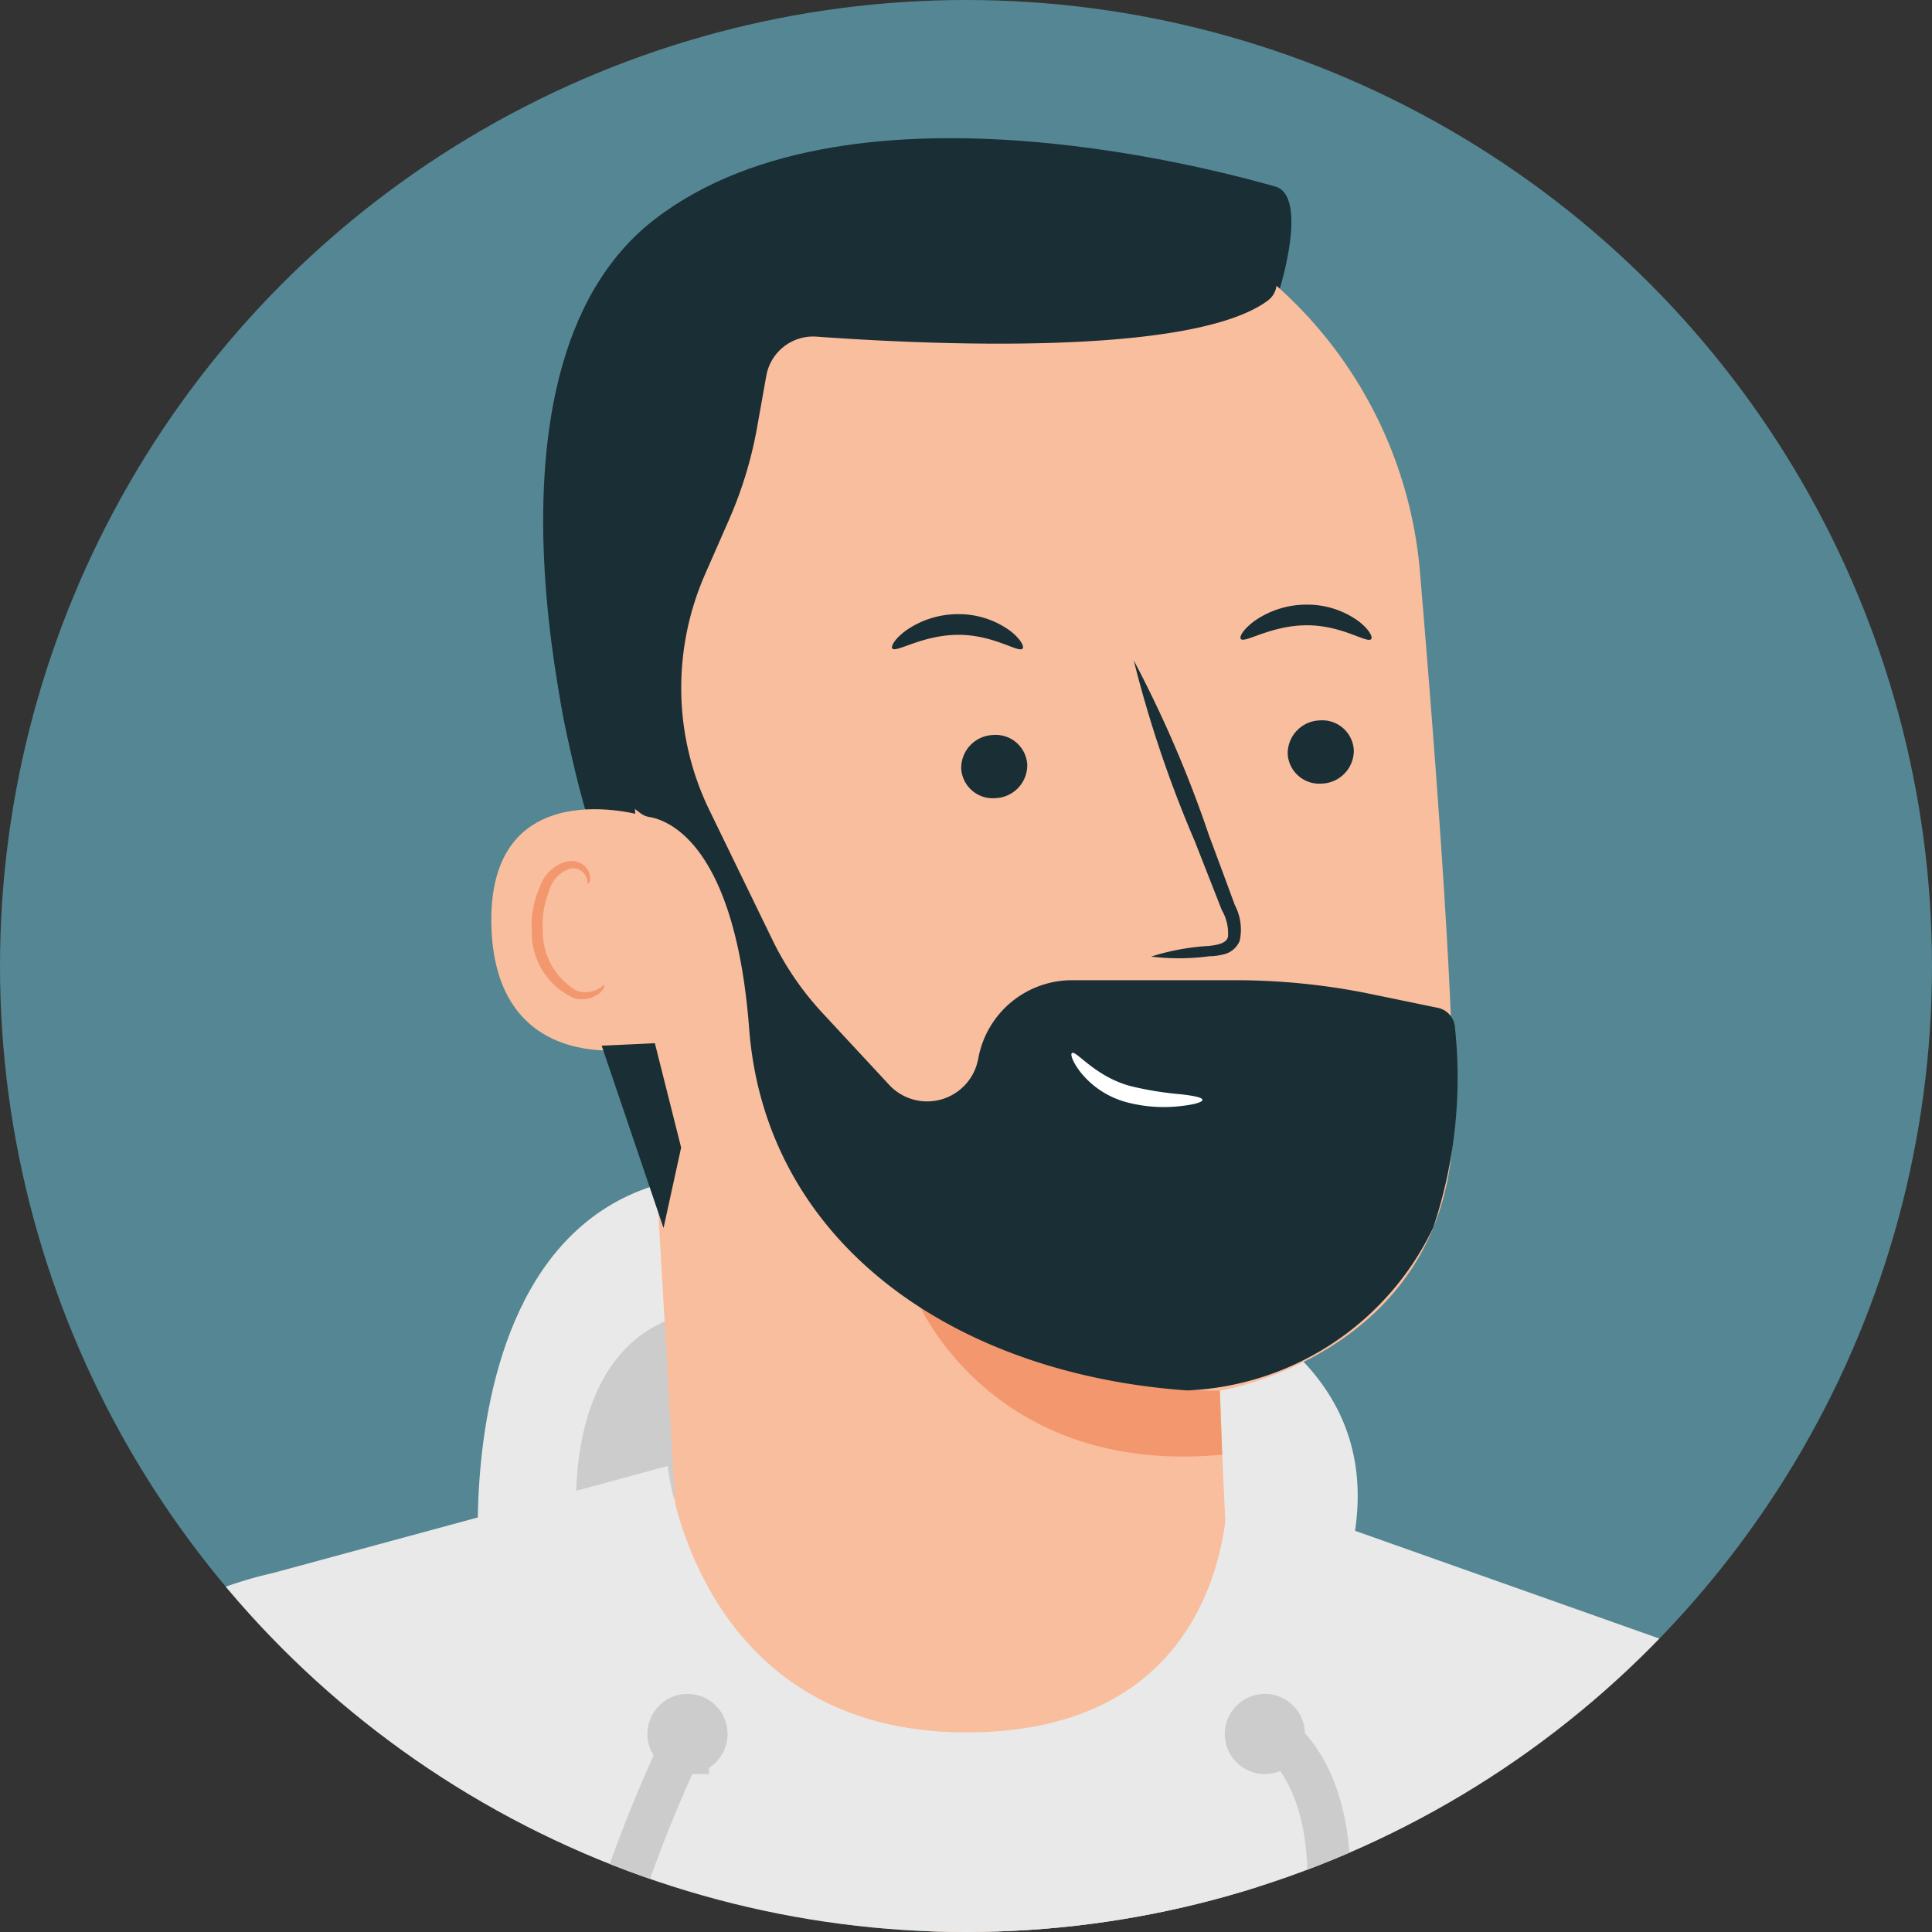
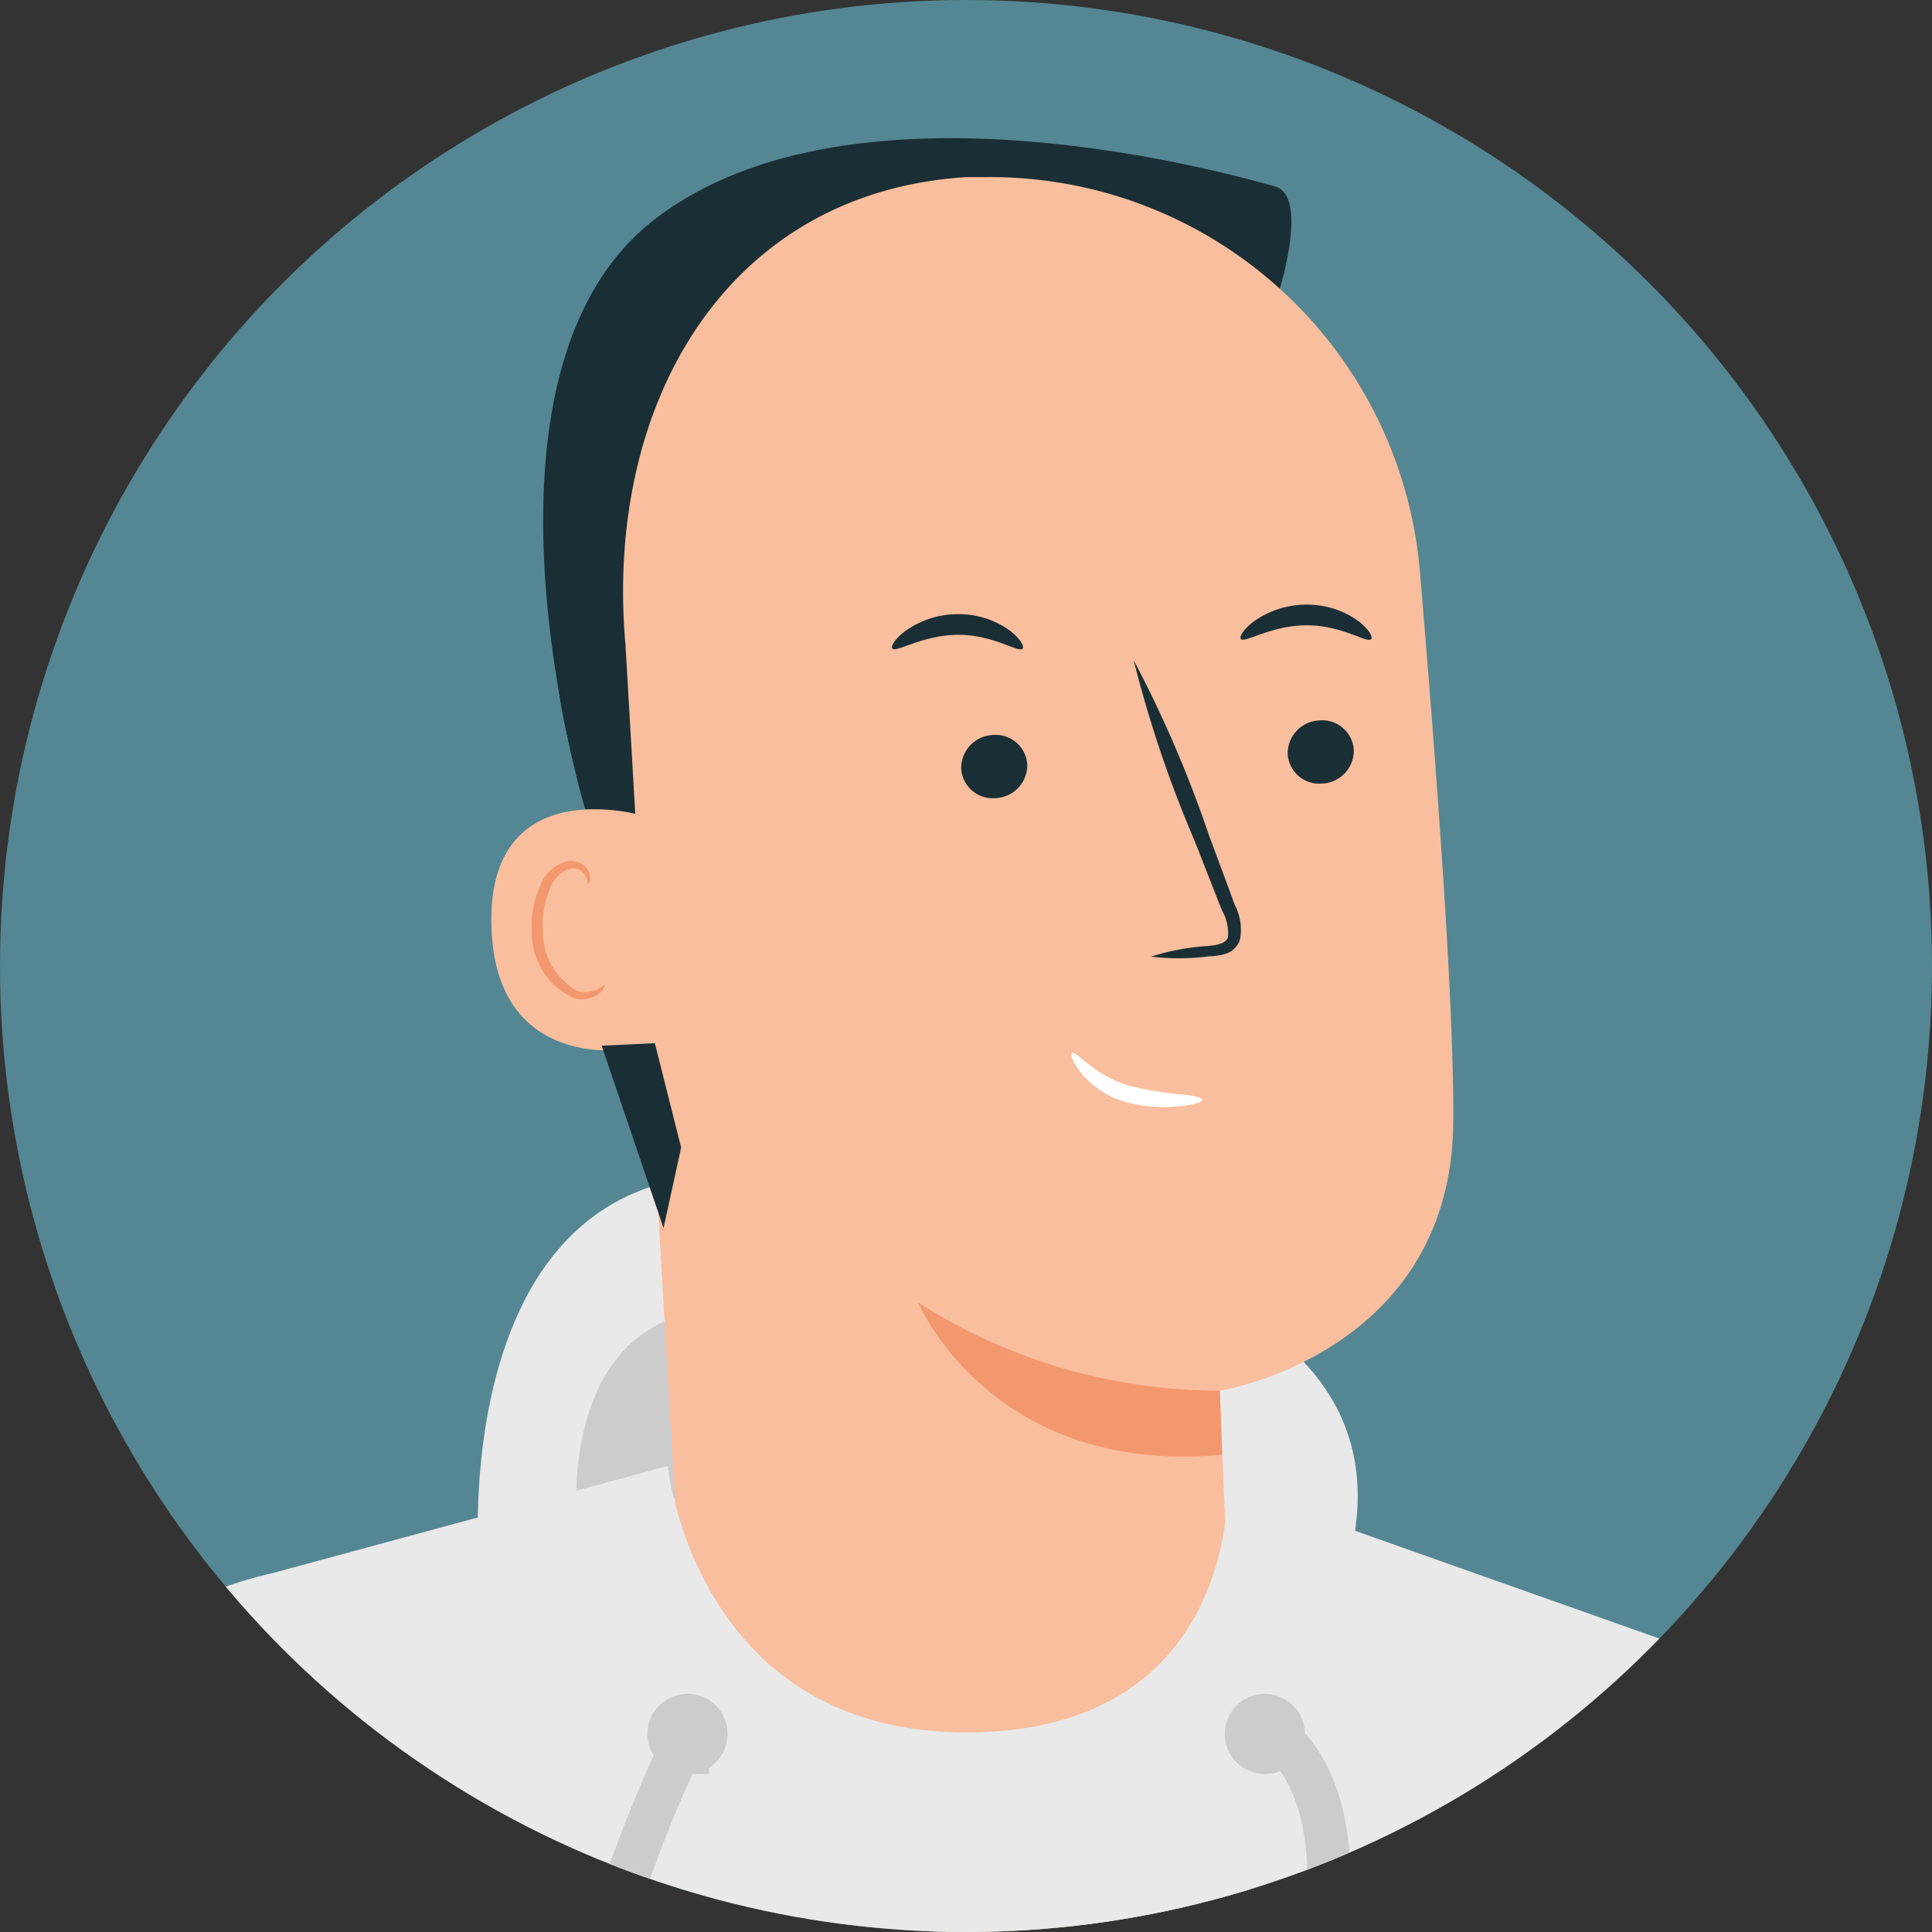
<svg xmlns="http://www.w3.org/2000/svg" width="45" height="45" viewBox="0 0 45 45">
  <rect x="0" y="0" width="45" height="45" fill="#333333" stroke="none" />
  <defs>
    <clipPath id="clip-path">
      <circle id="Ellipse_120" data-name="Ellipse 120" cx="22.5" cy="22.5" r="22.5" transform="translate(-0.001)" fill="none" />
    </clipPath>
  </defs>
  <g id="jojo" transform="translate(-1408.99 -479.335)">
    <circle id="Ellipse_117" data-name="Ellipse 117" cx="22.5" cy="22.5" r="22.5" transform="translate(1408.99 479.335)" fill="#548793" />
    <g id="Groupe_1620" data-name="Groupe 1620" transform="translate(1408.99 479.335)">
      <g id="Groupe_1619" data-name="Groupe 1619" transform="translate(0)" clip-path="url(#clip-path)">
        <path id="Tracé_4810" data-name="Tracé 4810" d="M1449.822,588.756s-1.166-13.3,11.09-7.775c0,0,11.883.669,8.895,8.514" transform="translate(-1438.665 -552.282)" fill="#e9e9e9" />
        <path id="Tracé_4811" data-name="Tracé 4811" d="M1458.213,596.222s-1.011-9.191,9.652-2.841" transform="translate(-1444.77 -560.651)" fill="#ccc" />
        <g id="Groupe_1542" data-name="Groupe 1542" transform="translate(11.443 3.219)">
          <path id="Tracé_4812" data-name="Tracé 4812" d="M1472.537,494.644s.68-2.167-.113-2.383-9.769-2.838-14.443.764-1.621,13.749-1.621,13.749" transform="translate(-1454.172 -491.138)" fill="#1a2e35" />
          <g id="Groupe_1535" data-name="Groupe 1535" transform="translate(0 0.906)">
            <g id="Groupe_1534" data-name="Groupe 1534">
              <g id="Groupe_1533" data-name="Groupe 1533">
                <g id="Groupe_1432" data-name="Groupe 1432" transform="translate(1.437 3.885)">
                  <g id="Groupe_1431" data-name="Groupe 1431">
                    <g id="Groupe_1430" data-name="Groupe 1430">
                      <g id="Groupe_1429" data-name="Groupe 1429">
                        <g id="Groupe_1428" data-name="Groupe 1428">
                          <g id="Groupe_1427" data-name="Groupe 1427">
                            <path id="Tracé_4813" data-name="Tracé 4813" d="M1458.617,524.236a38.867,38.867,0,0,1-2.06-6.386,13.586,13.586,0,0,1,.153-6.648c.1-.325.985-2.514,1.324-2.5.242.01-.264,2.034-.13,2.236a11.52,11.52,0,0,1,1.678,6.632,30.355,30.355,0,0,1-.965,6.666" transform="translate(-1456.22 -508.703)" fill="#1a2e35" />
                          </g>
                        </g>
                      </g>
                    </g>
                  </g>
                </g>
                <g id="Groupe_1439" data-name="Groupe 1439" transform="translate(3.069)">
                  <g id="Groupe_1438" data-name="Groupe 1438">
                    <g id="Groupe_1437" data-name="Groupe 1437">
                      <g id="Groupe_1436" data-name="Groupe 1436">
                        <g id="Groupe_1435" data-name="Groupe 1435">
                          <g id="Groupe_1434" data-name="Groupe 1434">
                            <g id="Groupe_1433" data-name="Groupe 1433">
                              <path id="Tracé_4814" data-name="Tracé 4814" d="M1475.135,539.089c-3.47.125-11.469-9.4-11.67-12.867l-1.206-20.863c-.5-5.595,2.334-10.55,7.941-10.9l.52,0a10.042,10.042,0,0,1,10.044,9.2c.409,4.852.8,10.217.775,12.821-.048,5.39-5.435,6.247-5.435,6.247s.041,1.249.115,2.828c.166,3.549,2.255,13.4-1.3,13.531Z" transform="translate(-1462.202 -494.459)" fill="#f9be9d" />
                            </g>
                          </g>
                        </g>
                      </g>
                    </g>
                  </g>
                </g>
                <g id="Groupe_1447" data-name="Groupe 1447" transform="translate(9.945 26.216)">
                  <g id="Groupe_1446" data-name="Groupe 1446">
                    <g id="Groupe_1445" data-name="Groupe 1445">
                      <g id="Groupe_1444" data-name="Groupe 1444">
                        <g id="Groupe_1443" data-name="Groupe 1443">
                          <g id="Groupe_1442" data-name="Groupe 1442">
                            <g id="Groupe_1441" data-name="Groupe 1441">
                              <g id="Groupe_1440" data-name="Groupe 1440">
                                <path id="Tracé_4815" data-name="Tracé 4815" d="M1494.44,592.634a13.021,13.021,0,0,1-7.025-2.05s1.7,4.046,7.079,3.541Z" transform="translate(-1487.415 -590.584)" fill="#f3986e" />
                              </g>
                            </g>
                          </g>
                        </g>
                      </g>
                    </g>
                  </g>
                </g>
                <g id="Groupe_1461" data-name="Groupe 1461" transform="translate(18.554 12.654)">
                  <g id="Groupe_1460" data-name="Groupe 1460">
                    <g id="Groupe_1459" data-name="Groupe 1459">
                      <g id="Groupe_1458" data-name="Groupe 1458">
                        <g id="Groupe_1457" data-name="Groupe 1457">
                          <g id="Groupe_1456" data-name="Groupe 1456">
                            <g id="Groupe_1455" data-name="Groupe 1455">
                              <g id="Groupe_1454" data-name="Groupe 1454">
                                <g id="Groupe_1453" data-name="Groupe 1453">
                                  <g id="Groupe_1452" data-name="Groupe 1452">
                                    <g id="Groupe_1451" data-name="Groupe 1451">
                                      <g id="Groupe_1450" data-name="Groupe 1450">
                                        <g id="Groupe_1449" data-name="Groupe 1449">
                                          <g id="Groupe_1448" data-name="Groupe 1448">
                                            <path id="Tracé_4816" data-name="Tracé 4816" d="M1520.518,541.55a.77.77,0,0,1-.74.779.736.736,0,0,1-.8-.691.77.77,0,0,1,.738-.78A.737.737,0,0,1,1520.518,541.55Z" transform="translate(-1518.982 -540.857)" fill="#1a2e35" />
                                          </g>
                                        </g>
                                      </g>
                                    </g>
                                  </g>
                                </g>
                              </g>
                            </g>
                          </g>
                        </g>
                      </g>
                    </g>
                  </g>
                </g>
                <g id="Groupe_1476" data-name="Groupe 1476" transform="translate(17.45 9.959)">
                  <g id="Groupe_1475" data-name="Groupe 1475">
                    <g id="Groupe_1474" data-name="Groupe 1474">
                      <g id="Groupe_1473" data-name="Groupe 1473">
                        <g id="Groupe_1472" data-name="Groupe 1472">
                          <g id="Groupe_1471" data-name="Groupe 1471">
                            <g id="Groupe_1470" data-name="Groupe 1470">
                              <g id="Groupe_1469" data-name="Groupe 1469">
                                <g id="Groupe_1468" data-name="Groupe 1468">
                                  <g id="Groupe_1467" data-name="Groupe 1467">
                                    <g id="Groupe_1466" data-name="Groupe 1466">
                                      <g id="Groupe_1465" data-name="Groupe 1465">
                                        <g id="Groupe_1464" data-name="Groupe 1464">
                                          <g id="Groupe_1463" data-name="Groupe 1463">
                                            <g id="Groupe_1462" data-name="Groupe 1462">
                                              <path id="Tracé_4817" data-name="Tracé 4817" d="M1517.977,531.78c-.1.1-.679-.329-1.508-.324s-1.434.422-1.524.32c-.045-.045.052-.226.316-.42a2.115,2.115,0,0,1,1.22-.381,2.031,2.031,0,0,1,1.2.383C1517.937,531.554,1518.024,531.735,1517.977,531.78Z" transform="translate(-1514.935 -530.976)" fill="#1a2e35" />
                                            </g>
                                          </g>
                                        </g>
                                      </g>
                                    </g>
                                  </g>
                                </g>
                              </g>
                            </g>
                          </g>
                        </g>
                      </g>
                    </g>
                  </g>
                </g>
                <g id="Groupe_1490" data-name="Groupe 1490" transform="translate(10.948 12.995)">
                  <g id="Groupe_1489" data-name="Groupe 1489">
                    <g id="Groupe_1488" data-name="Groupe 1488">
                      <g id="Groupe_1487" data-name="Groupe 1487">
                        <g id="Groupe_1486" data-name="Groupe 1486">
                          <g id="Groupe_1485" data-name="Groupe 1485">
                            <g id="Groupe_1484" data-name="Groupe 1484">
                              <g id="Groupe_1483" data-name="Groupe 1483">
                                <g id="Groupe_1482" data-name="Groupe 1482">
                                  <g id="Groupe_1481" data-name="Groupe 1481">
                                    <g id="Groupe_1480" data-name="Groupe 1480">
                                      <g id="Groupe_1479" data-name="Groupe 1479">
                                        <g id="Groupe_1478" data-name="Groupe 1478">
                                          <g id="Groupe_1477" data-name="Groupe 1477">
                                            <path id="Tracé_4818" data-name="Tracé 4818" d="M1492.631,542.8a.769.769,0,0,1-.739.779.736.736,0,0,1-.8-.691.77.77,0,0,1,.739-.779A.736.736,0,0,1,1492.631,542.8Z" transform="translate(-1491.095 -542.109)" fill="#1a2e35" />
                                          </g>
                                        </g>
                                      </g>
                                    </g>
                                  </g>
                                </g>
                              </g>
                            </g>
                          </g>
                        </g>
                      </g>
                    </g>
                  </g>
                </g>
                <g id="Groupe_1505" data-name="Groupe 1505" transform="translate(9.331 10.18)">
                  <g id="Groupe_1504" data-name="Groupe 1504">
                    <g id="Groupe_1503" data-name="Groupe 1503">
                      <g id="Groupe_1502" data-name="Groupe 1502">
                        <g id="Groupe_1501" data-name="Groupe 1501">
                          <g id="Groupe_1500" data-name="Groupe 1500">
                            <g id="Groupe_1499" data-name="Groupe 1499">
                              <g id="Groupe_1498" data-name="Groupe 1498">
                                <g id="Groupe_1497" data-name="Groupe 1497">
                                  <g id="Groupe_1496" data-name="Groupe 1496">
                                    <g id="Groupe_1495" data-name="Groupe 1495">
                                      <g id="Groupe_1494" data-name="Groupe 1494">
                                        <g id="Groupe_1493" data-name="Groupe 1493">
                                          <g id="Groupe_1492" data-name="Groupe 1492">
                                            <g id="Groupe_1491" data-name="Groupe 1491">
                                              <path id="Tracé_4819" data-name="Tracé 4819" d="M1488.209,532.591c-.1.1-.681-.329-1.508-.323s-1.434.422-1.524.32c-.044-.045.052-.226.317-.42a2.11,2.11,0,0,1,1.219-.381,2.031,2.031,0,0,1,1.2.383C1488.168,532.364,1488.255,532.546,1488.209,532.591Z" transform="translate(-1485.166 -531.787)" fill="#1a2e35" />
                                            </g>
                                          </g>
                                        </g>
                                      </g>
                                    </g>
                                  </g>
                                </g>
                              </g>
                            </g>
                          </g>
                        </g>
                      </g>
                    </g>
                  </g>
                </g>
                <g id="Groupe_1519" data-name="Groupe 1519" transform="translate(14.956 11.256)">
                  <g id="Groupe_1518" data-name="Groupe 1518">
                    <g id="Groupe_1517" data-name="Groupe 1517">
                      <g id="Groupe_1516" data-name="Groupe 1516">
                        <g id="Groupe_1515" data-name="Groupe 1515">
                          <g id="Groupe_1514" data-name="Groupe 1514">
                            <g id="Groupe_1513" data-name="Groupe 1513">
                              <g id="Groupe_1512" data-name="Groupe 1512">
                                <g id="Groupe_1511" data-name="Groupe 1511">
                                  <g id="Groupe_1510" data-name="Groupe 1510">
                                    <g id="Groupe_1509" data-name="Groupe 1509">
                                      <g id="Groupe_1508" data-name="Groupe 1508">
                                        <g id="Groupe_1507" data-name="Groupe 1507">
                                          <g id="Groupe_1506" data-name="Groupe 1506">
                                            <path id="Tracé_4820" data-name="Tracé 4820" d="M1506.2,542.631a5.469,5.469,0,0,1,1.344-.248c.211-.022.411-.065.447-.21a1.077,1.077,0,0,0-.144-.626l-.631-1.608a27.676,27.676,0,0,1-1.42-4.208,27.7,27.7,0,0,1,1.755,4.083q.317.847.6,1.618a1.225,1.225,0,0,1,.113.83.529.529,0,0,1-.347.31,1.441,1.441,0,0,1-.359.051A5.41,5.41,0,0,1,1506.2,542.631Z" transform="translate(-1505.788 -535.731)" fill="#1a2e35" />
                                          </g>
                                        </g>
                                      </g>
                                    </g>
                                  </g>
                                </g>
                              </g>
                            </g>
                          </g>
                        </g>
                      </g>
                    </g>
                  </g>
                </g>
                <g id="Groupe_1525" data-name="Groupe 1525" transform="translate(0 14.724)">
                  <g id="Groupe_1524" data-name="Groupe 1524">
                    <g id="Groupe_1523" data-name="Groupe 1523">
                      <g id="Groupe_1522" data-name="Groupe 1522">
                        <g id="Groupe_1521" data-name="Groupe 1521">
                          <g id="Groupe_1520" data-name="Groupe 1520">
                            <path id="Tracé_4821" data-name="Tracé 4821" d="M1454.53,548.611c-.092-.04-3.707-1.082-3.576,2.6s3.8,2.793,3.806,2.687S1454.53,548.611,1454.53,548.611Z" transform="translate(-1450.95 -548.446)" fill="#f9be9d" />
                          </g>
                        </g>
                      </g>
                    </g>
                  </g>
                </g>
                <g id="Groupe_1532" data-name="Groupe 1532" transform="translate(0.939 15.932)">
                  <g id="Groupe_1531" data-name="Groupe 1531">
                    <g id="Groupe_1530" data-name="Groupe 1530">
                      <g id="Groupe_1529" data-name="Groupe 1529">
                        <g id="Groupe_1528" data-name="Groupe 1528">
                          <g id="Groupe_1527" data-name="Groupe 1527">
                            <g id="Groupe_1526" data-name="Groupe 1526">
                              <path id="Tracé_4822" data-name="Tracé 4822" d="M1456.088,555.767c-.016-.011-.062.047-.169.1a.641.641,0,0,1-.479.027,1.589,1.589,0,0,1-.785-1.4,2.121,2.121,0,0,1,.147-.925.742.742,0,0,1,.465-.51.327.327,0,0,1,.385.163c.053.1.032.176.052.181s.077-.065.042-.216a.41.41,0,0,0-.153-.226.485.485,0,0,0-.358-.081.9.9,0,0,0-.651.6,2.183,2.183,0,0,0-.186,1.035,1.667,1.667,0,0,0,.993,1.558.687.687,0,0,0,.583-.118C1456.085,555.856,1456.1,555.773,1456.088,555.767Z" transform="translate(-1454.393 -552.876)" fill="#f3986e" />
                            </g>
                          </g>
                        </g>
                      </g>
                    </g>
                  </g>
                </g>
              </g>
            </g>
          </g>
          <path id="Tracé_4823" data-name="Tracé 4823" d="M1460.375,568.5l1.441,4.247.41-1.874-.612-2.431Z" transform="translate(-1457.804 -547.363)" fill="#1a2e35" />
-           <path id="Tracé_4824" data-name="Tracé 4824" d="M1459.508,507.062a.474.474,0,0,0,.213.093c.418.067,1.994.605,2.324,4.926.381,4.986,4.756,8.042,10.189,8.429l.044,0a6.664,6.664,0,0,0,5.676-3.741.651.651,0,0,0,.029-.063,11.033,11.033,0,0,0,.5-4.665.5.5,0,0,0-.4-.442l-1.55-.32a15.68,15.68,0,0,0-3.167-.323h-3.8a2.22,2.22,0,0,0-2.174,1.771l-.018.089a1.208,1.208,0,0,1-2.068.577l-1.557-1.678a6.96,6.96,0,0,1-1.159-1.693l-1.474-3.033a6.5,6.5,0,0,1-.653-2.84h0a6.6,6.6,0,0,1,.556-2.65l.559-1.273a9.466,9.466,0,0,0,.652-2.146l.214-1.2a1.109,1.109,0,0,1,1.173-.914c2.451.178,8.71.487,10.506-.838a.508.508,0,0,0,.182-.574l-.687-2.008a.5.5,0,0,0-.4-.335l-5.359-.786a.5.5,0,0,0-.191.009l-5.694,1.369a.5.5,0,0,0-.2.1l-3,2.462a.5.5,0,0,0-.18.329l-.634,5.318a.487.487,0,0,0,0,.122l.632,5.037a.5.5,0,0,0,.2.339Z" transform="translate(-1456.039 -491.344)" fill="#1a2e35" />
          <g id="Groupe_1541" data-name="Groupe 1541" transform="translate(13.512 21.303)">
            <g id="Groupe_1540" data-name="Groupe 1540">
              <g id="Groupe_1539" data-name="Groupe 1539">
                <g id="Groupe_1538" data-name="Groupe 1538">
                  <g id="Groupe_1537" data-name="Groupe 1537">
                    <g id="Groupe_1536" data-name="Groupe 1536">
                      <path id="Tracé_4825" data-name="Tracé 4825" d="M1500.506,569.256c-.042.029.02.222.225.476a2.057,2.057,0,0,0,1.076.676,3.4,3.4,0,0,0,1.24.082c.312-.035.5-.091.5-.144s-.193-.095-.5-.13a7.7,7.7,0,0,1-1.139-.182C1501.056,569.824,1500.6,569.18,1500.506,569.256Z" transform="translate(-1500.494 -569.25)" fill="#fff" />
                    </g>
                  </g>
                </g>
              </g>
            </g>
          </g>
        </g>
        <g id="Groupe_1618" data-name="Groupe 1618" transform="translate(-11.052 34.142)">
          <g id="Groupe_1548" data-name="Groupe 1548" transform="translate(1.477)">
            <g id="Groupe_1547" data-name="Groupe 1547">
              <g id="Groupe_1546" data-name="Groupe 1546">
                <g id="Groupe_1545" data-name="Groupe 1545">
                  <g id="Groupe_1544" data-name="Groupe 1544">
                    <g id="Groupe_1543" data-name="Groupe 1543">
                      <path id="Tracé_4826" data-name="Tracé 4826" d="M1381.6,615.277a37.561,37.561,0,0,1,2.3-4.1,9.48,9.48,0,0,1,5.909-4.157l9.2-2.495s.625,6.206,6.955,6.206,6.084-5.748,6.084-5.748l11.961,4.236c.366.142,2.836,1,5.71,7.159,2.737,5.87,7.288,18.112,7.288,18.112l-14.283-6.3-.727,10.1.233,5.634-33.3-.073.186-6.442-.152-10.652-6.124,10.353-8.965-1.868S1378.91,620.826,1381.6,615.277Z" transform="translate(-1373.881 -604.522)" fill="#e9e9e9" />
                    </g>
                  </g>
                </g>
              </g>
            </g>
          </g>
          <g id="Groupe_1558" data-name="Groupe 1558" transform="translate(45.57 21.001)">
            <g id="Groupe_1552" data-name="Groupe 1552">
              <g id="Groupe_1551" data-name="Groupe 1551">
                <g id="Groupe_1550" data-name="Groupe 1550">
                  <g id="Groupe_1549" data-name="Groupe 1549">
                    <path id="Tracé_4827" data-name="Tracé 4827" d="M1550.292,681.525l4.462,8.957a6.53,6.53,0,0,1,.677,3.228h0a6.528,6.528,0,0,1-6.52,6.21l-12.8-.741-.559-5.838,9.736-2.347-3.772-7.13Z" transform="translate(-1535.557 -681.525)" fill="#e9e9e9" />
                  </g>
                </g>
              </g>
            </g>
            <g id="Groupe_1557" data-name="Groupe 1557" transform="translate(9.736 9.279)">
              <g id="Groupe_1556" data-name="Groupe 1556">
                <g id="Groupe_1555" data-name="Groupe 1555">
                  <g id="Groupe_1554" data-name="Groupe 1554">
                    <g id="Groupe_1553" data-name="Groupe 1553">
                      <path id="Tracé_4828" data-name="Tracé 4828" d="M1571.257,715.738c.007.04.443-.033,1.149-.029a8.861,8.861,0,0,1,2.7.476,8.229,8.229,0,0,1,2.417,1.283c.553.437.814.8.845.772.012-.009-.045-.1-.161-.269a4.373,4.373,0,0,0-.584-.623,7.29,7.29,0,0,0-2.446-1.372,7.761,7.761,0,0,0-2.772-.423,5.427,5.427,0,0,0-.846.1C1571.361,715.693,1571.254,715.723,1571.257,715.738Z" transform="translate(-1571.257 -715.548)" fill="#c1c1c1" />
                    </g>
                  </g>
                </g>
              </g>
            </g>
          </g>
          <g id="Groupe_1568" data-name="Groupe 1568" transform="translate(0 19.46)">
            <g id="Groupe_1562" data-name="Groupe 1562">
              <g id="Groupe_1561" data-name="Groupe 1561">
                <g id="Groupe_1560" data-name="Groupe 1560">
                  <g id="Groupe_1559" data-name="Groupe 1559">
                    <path id="Tracé_4829" data-name="Tracé 4829" d="M1374.111,675.875s-2.4,6.717-5.421,14.192a3.017,3.017,0,0,0-.144.466c-.455,2.019,1.083,5.419,3.152,5.419l17.325-.17v-5.67l-9.989-2.19,3.855-8.525Z" transform="translate(-1368.465 -675.875)" fill="#e9e9e9" />
                  </g>
                </g>
              </g>
            </g>
            <g id="Groupe_1567" data-name="Groupe 1567" transform="translate(2.799 11.676)">
              <g id="Groupe_1566" data-name="Groupe 1566">
                <g id="Groupe_1565" data-name="Groupe 1565">
                  <g id="Groupe_1564" data-name="Groupe 1564">
                    <g id="Groupe_1563" data-name="Groupe 1563">
                      <path id="Tracé_4830" data-name="Tracé 4830" d="M1379.618,719.89a5.5,5.5,0,0,0-.672.5c-.148.131-.225.209-.215.22.024.029.365-.24.969-.587a9.066,9.066,0,0,1,5.208-1.179c.693.053,1.118.149,1.127.112,0-.015-.1-.052-.289-.106a5.484,5.484,0,0,0-.822-.161" transform="translate(-1378.73 -718.689)" fill="#c1c1c1" />
                    </g>
                  </g>
                </g>
              </g>
            </g>
          </g>
          <g id="Groupe_1617" data-name="Groupe 1617" transform="translate(15.544 30.618)">
            <g id="Groupe_1592" data-name="Groupe 1592" transform="translate(17.349)">
              <g id="Groupe_1575" data-name="Groupe 1575">
                <g id="Groupe_1574" data-name="Groupe 1574">
                  <g id="Groupe_1573" data-name="Groupe 1573">
                    <g id="Groupe_1572" data-name="Groupe 1572">
                      <g id="Groupe_1571" data-name="Groupe 1571">
                        <g id="Groupe_1570" data-name="Groupe 1570">
                          <g id="Groupe_1569" data-name="Groupe 1569">
                            <path id="Tracé_4831" data-name="Tracé 4831" d="M1504.255,718.648h-2.5s-5.652-2.042-6.814-1.847c-1.047.176-4.879,2.722-5.63,3.226a.477.477,0,0,0-.182.232h0a.821.821,0,0,0,.457,1.044l.079.033-.035.114a1.376,1.376,0,0,0-.058.457.553.553,0,0,0,1.027.239l-.145.257a.631.631,0,0,0-.08.343l.013.233a.629.629,0,0,0,.433.563h0a.627.627,0,0,0,.658-.173,5.813,5.813,0,0,1,2.246-1.724,16.668,16.668,0,0,1,2.32-.116.786.786,0,0,1,.729.5h0a39.123,39.123,0,0,0-4.4,2.11,1.112,1.112,0,0,0-.6.836c-.038.325.126.666.77.516a28.436,28.436,0,0,0,3.866-1.465,2.841,2.841,0,0,1,2.112.22c1.168.824,1.7,1.126,2.707.794a8.492,8.492,0,0,0,1.743-.81l1.976-.2S1506.81,719.364,1504.255,718.648Z" transform="translate(-1489.073 -716.788)" fill="#a26760" />
                          </g>
                        </g>
                      </g>
                    </g>
                  </g>
                </g>
              </g>
              <g id="Groupe_1583" data-name="Groupe 1583" transform="translate(1.459 2.571)">
                <g id="Groupe_1582" data-name="Groupe 1582">
                  <g id="Groupe_1581" data-name="Groupe 1581">
                    <g id="Groupe_1580" data-name="Groupe 1580">
                      <g id="Groupe_1579" data-name="Groupe 1579">
                        <g id="Groupe_1578" data-name="Groupe 1578">
                          <g id="Groupe_1577" data-name="Groupe 1577">
                            <g id="Groupe_1576" data-name="Groupe 1576">
                              <path id="Tracé_4832" data-name="Tracé 4832" d="M1500.683,726.458c0,.021-.4-.106-1.062-.147a5.481,5.481,0,0,0-4.569,1.949c-.427.506-.609.88-.628.869a1.292,1.292,0,0,1,.126-.262,4.777,4.777,0,0,1,.444-.655,5.314,5.314,0,0,1,4.632-1.977,4.759,4.759,0,0,1,.781.132A1.282,1.282,0,0,1,1500.683,726.458Z" transform="translate(-1494.424 -726.214)" fill="#7b4b45" />
                            </g>
                          </g>
                        </g>
                      </g>
                    </g>
                  </g>
                </g>
              </g>
              <g id="Groupe_1591" data-name="Groupe 1591" transform="translate(0.587 1.167)">
                <g id="Groupe_1590" data-name="Groupe 1590">
                  <g id="Groupe_1589" data-name="Groupe 1589">
                    <g id="Groupe_1588" data-name="Groupe 1588">
                      <g id="Groupe_1587" data-name="Groupe 1587">
                        <g id="Groupe_1586" data-name="Groupe 1586">
                          <g id="Groupe_1585" data-name="Groupe 1585">
                            <g id="Groupe_1584" data-name="Groupe 1584">
                              <path id="Tracé_4833" data-name="Tracé 4833" d="M1497.759,721.34a4.665,4.665,0,0,0-1.105-.193,4.819,4.819,0,0,0-2.571.728,10.364,10.364,0,0,0-2.072,1.753l-.568.6a1.727,1.727,0,0,1-.216.214,1.616,1.616,0,0,1,.185-.242c.125-.151.309-.367.544-.627a9.507,9.507,0,0,1,2.072-1.793,4.7,4.7,0,0,1,2.629-.712,3.153,3.153,0,0,1,.82.15,1.936,1.936,0,0,1,.212.081C1497.736,721.325,1497.76,721.337,1497.759,721.34Z" transform="translate(-1491.227 -721.065)" fill="#7b4b45" />
                            </g>
                          </g>
                        </g>
                      </g>
                    </g>
                  </g>
                </g>
              </g>
            </g>
            <g id="Groupe_1616" data-name="Groupe 1616" transform="translate(0 0.177)">
              <g id="Groupe_1599" data-name="Groupe 1599">
                <g id="Groupe_1598" data-name="Groupe 1598">
                  <g id="Groupe_1597" data-name="Groupe 1597">
                    <g id="Groupe_1596" data-name="Groupe 1596">
                      <g id="Groupe_1595" data-name="Groupe 1595">
                        <g id="Groupe_1594" data-name="Groupe 1594">
                          <g id="Groupe_1593" data-name="Groupe 1593">
                            <path id="Tracé_4834" data-name="Tracé 4834" d="M1426.806,719.3h2.5s5.652-2.042,6.814-1.847c1.047.176,4.879,2.722,5.63,3.226a.477.477,0,0,1,.182.232h0a.822.822,0,0,1-.457,1.044l-.079.033.034.114a1.365,1.365,0,0,1,.058.457.553.553,0,0,1-1.027.239l.145.257a.632.632,0,0,1,.08.343l-.013.233a.629.629,0,0,1-.433.563h0a.627.627,0,0,1-.658-.173,5.81,5.81,0,0,0-2.246-1.724,16.665,16.665,0,0,0-2.32-.116.786.786,0,0,0-.729.5h0a39.233,39.233,0,0,1,4.4,2.11,1.113,1.113,0,0,1,.6.836c.038.325-.127.666-.77.516a28.428,28.428,0,0,1-3.866-1.465,2.842,2.842,0,0,0-2.113.22c-1.168.824-1.7,1.126-2.706.794a8.489,8.489,0,0,1-1.743-.81l-1.976-.2S1424.251,720.012,1426.806,719.3Z" transform="translate(-1425.461 -717.436)" fill="#f9be9d" />
                          </g>
                        </g>
                      </g>
                    </g>
                  </g>
                </g>
              </g>
              <g id="Groupe_1607" data-name="Groupe 1607" transform="translate(8.809 2.571)">
                <g id="Groupe_1606" data-name="Groupe 1606">
                  <g id="Groupe_1605" data-name="Groupe 1605">
                    <g id="Groupe_1604" data-name="Groupe 1604">
                      <g id="Groupe_1603" data-name="Groupe 1603">
                        <g id="Groupe_1602" data-name="Groupe 1602">
                          <g id="Groupe_1601" data-name="Groupe 1601">
                            <g id="Groupe_1600" data-name="Groupe 1600">
                              <path id="Tracé_4835" data-name="Tracé 4835" d="M1457.761,727.106c0,.021.4-.106,1.062-.148a5.481,5.481,0,0,1,4.568,1.95c.427.506.61.88.628.869a1.292,1.292,0,0,0-.126-.261,4.789,4.789,0,0,0-.444-.655,5.316,5.316,0,0,0-4.633-1.977,4.753,4.753,0,0,0-.78.132A1.293,1.293,0,0,0,1457.761,727.106Z" transform="translate(-1457.761 -726.862)" fill="#7b4b45" />
                            </g>
                          </g>
                        </g>
                      </g>
                    </g>
                  </g>
                </g>
              </g>
              <g id="Groupe_1615" data-name="Groupe 1615" transform="translate(9.408 1.167)">
                <g id="Groupe_1614" data-name="Groupe 1614">
                  <g id="Groupe_1613" data-name="Groupe 1613">
                    <g id="Groupe_1612" data-name="Groupe 1612">
                      <g id="Groupe_1611" data-name="Groupe 1611">
                        <g id="Groupe_1610" data-name="Groupe 1610">
                          <g id="Groupe_1609" data-name="Groupe 1609">
                            <g id="Groupe_1608" data-name="Groupe 1608">
                              <path id="Tracé_4836" data-name="Tracé 4836" d="M1459.956,721.988a4.658,4.658,0,0,1,1.105-.193,4.823,4.823,0,0,1,2.571.728,10.359,10.359,0,0,1,2.072,1.753l.568.6a1.685,1.685,0,0,0,.217.214,1.647,1.647,0,0,0-.186-.242c-.125-.151-.308-.367-.544-.627a9.51,9.51,0,0,0-2.072-1.793,4.706,4.706,0,0,0-2.629-.712,3.146,3.146,0,0,0-.82.15,1.923,1.923,0,0,0-.212.081C1459.979,721.973,1459.954,721.985,1459.956,721.988Z" transform="translate(-1459.956 -721.713)" fill="#7b4b45" />
                            </g>
                          </g>
                        </g>
                      </g>
                    </g>
                  </g>
                </g>
              </g>
            </g>
          </g>
        </g>
        <circle id="Ellipse_118" data-name="Ellipse 118" cx="0.934" cy="0.934" r="0.934" transform="translate(15.079 39.454)" fill="#ccc" />
        <circle id="Ellipse_119" data-name="Ellipse 119" cx="0.934" cy="0.934" r="0.934" transform="translate(28.527 39.454)" fill="#ccc" />
        <path id="Tracé_4837" data-name="Tracé 4837" d="M1461.047,628.358v-.934s-3.666,7.279-2.113,10.83h0a22.573,22.573,0,0,1,1.833,7.418l.132,1.825" transform="translate(-1445.034 -587.036)" fill="none" stroke="#ccc" stroke-width="1" />
        <path id="Tracé_4838" data-name="Tracé 4838" d="M1513.281,627.424s3,1.587-.089,9.385-.665,13.811-.665,13.811" transform="translate(-1483.633 -587.036)" fill="none" stroke="#ccc" stroke-width="1" />
      </g>
    </g>
  </g>
</svg>